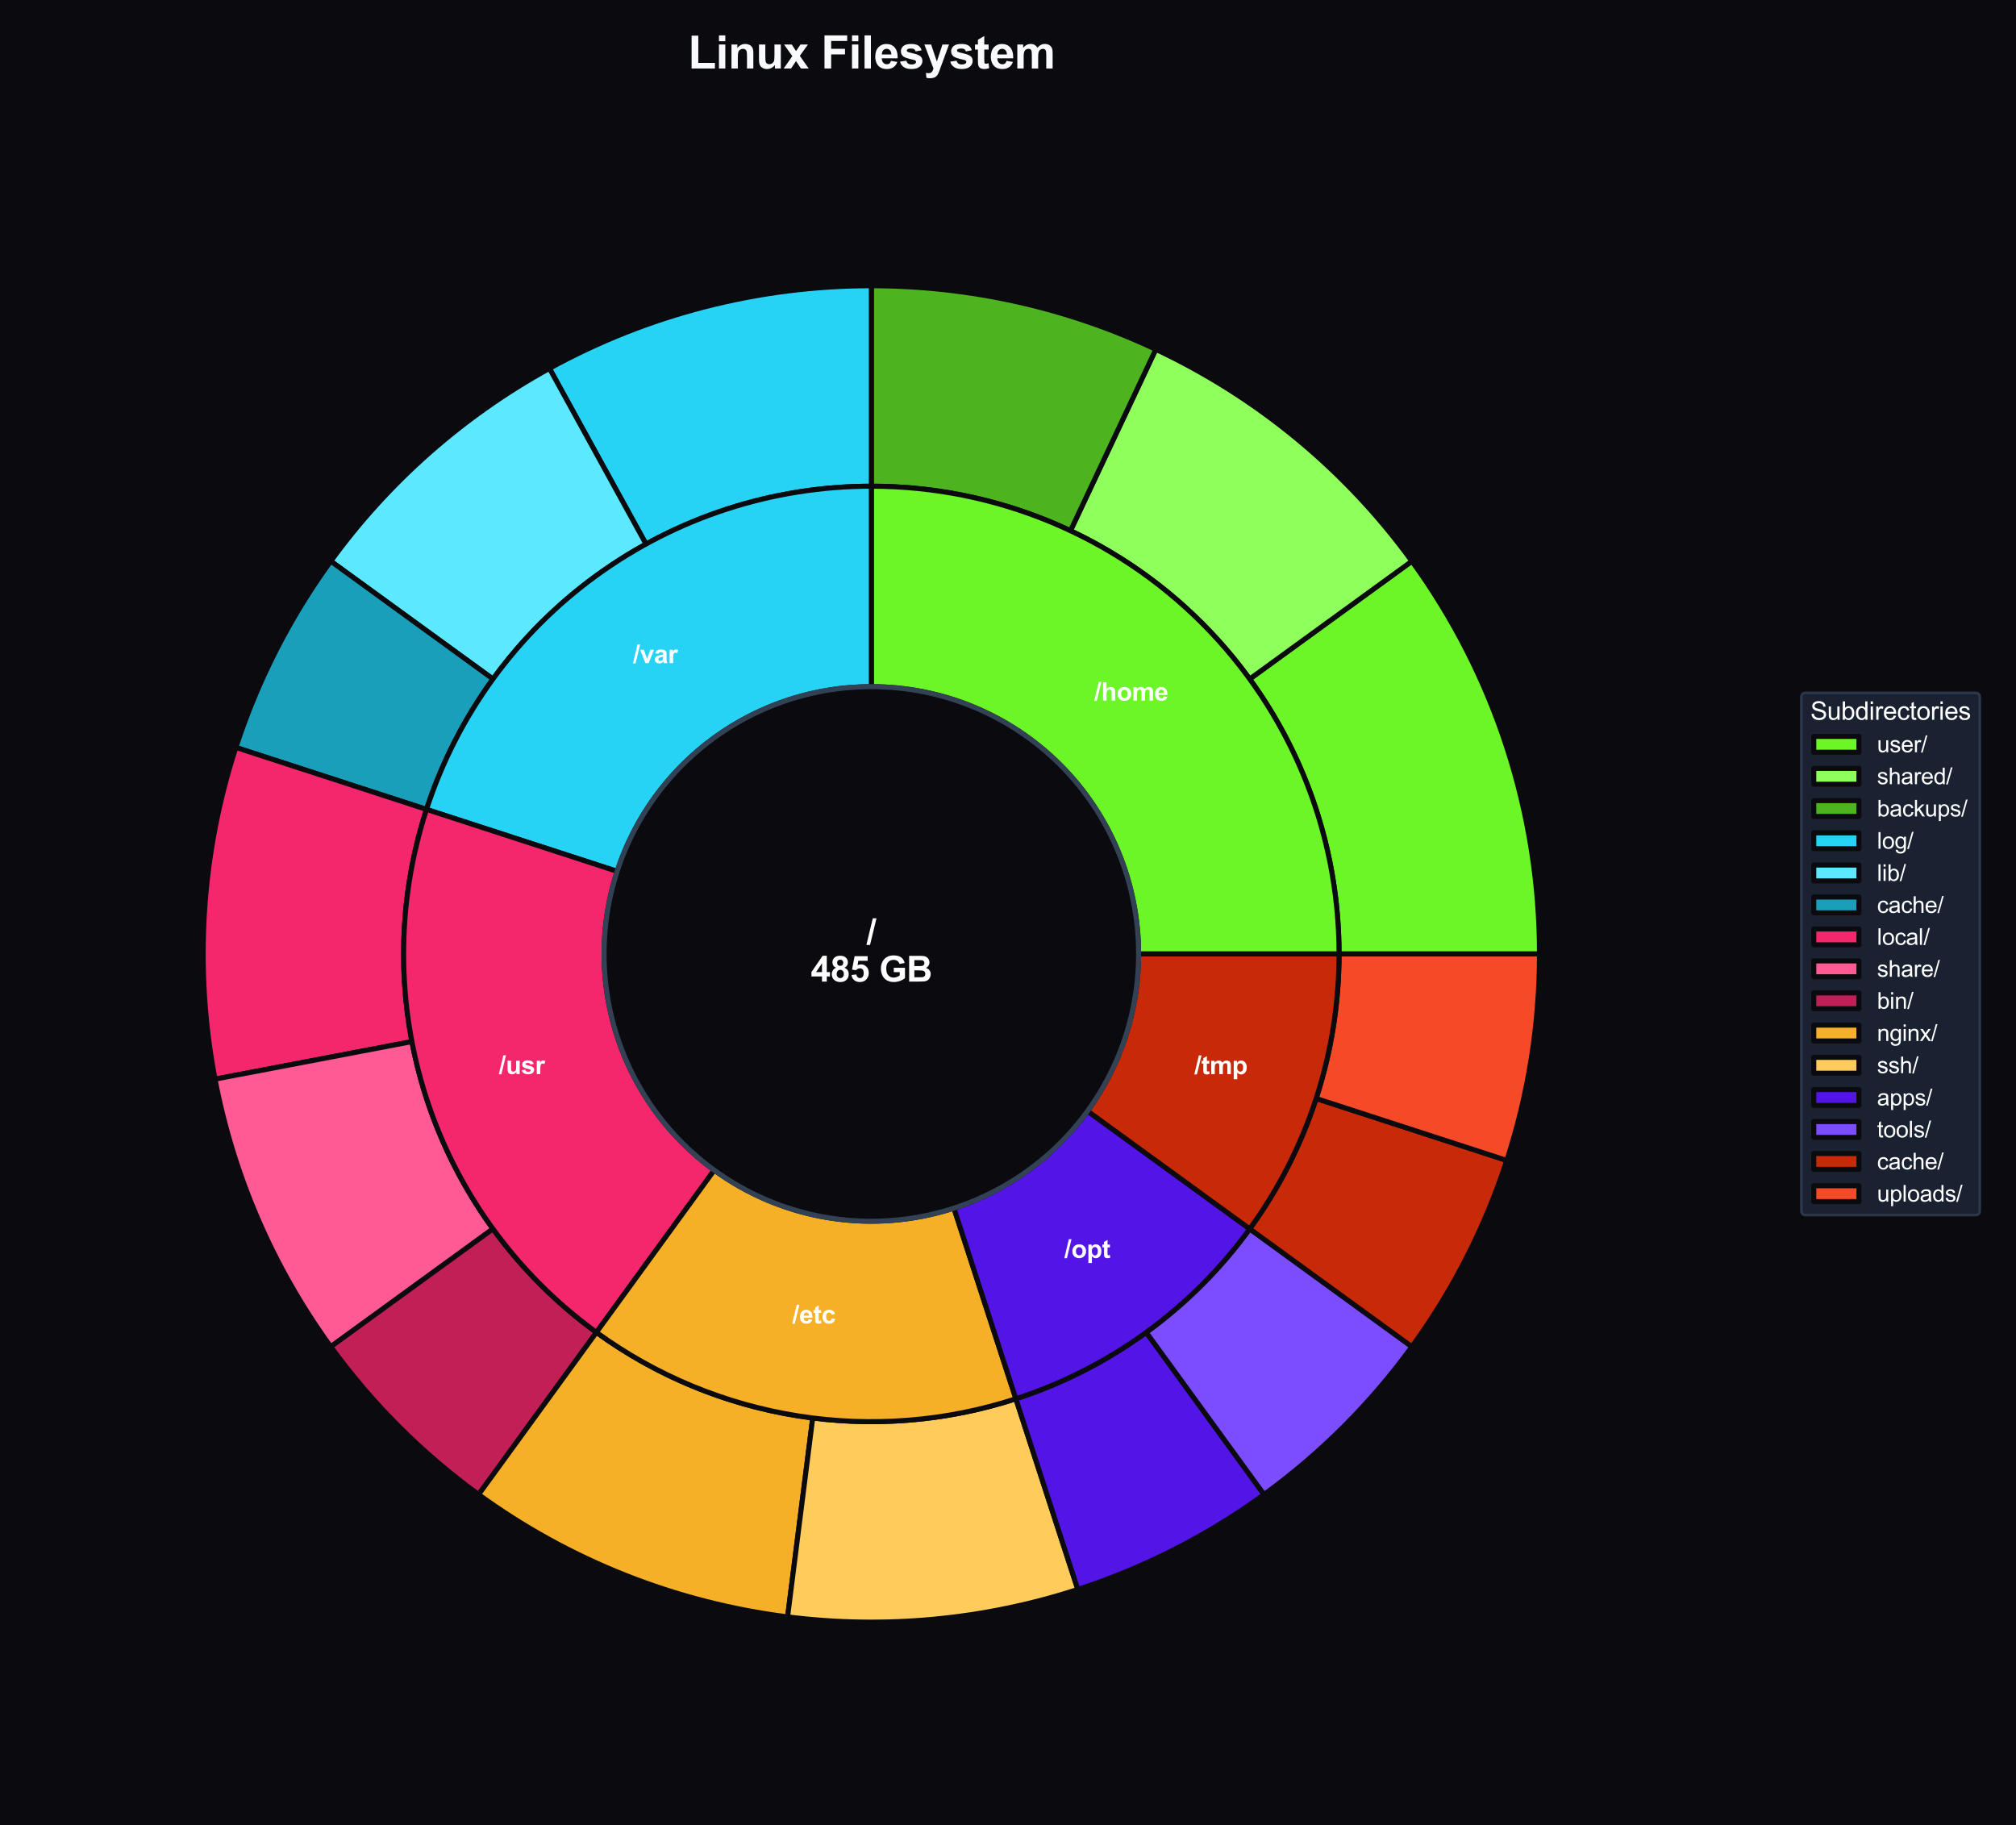
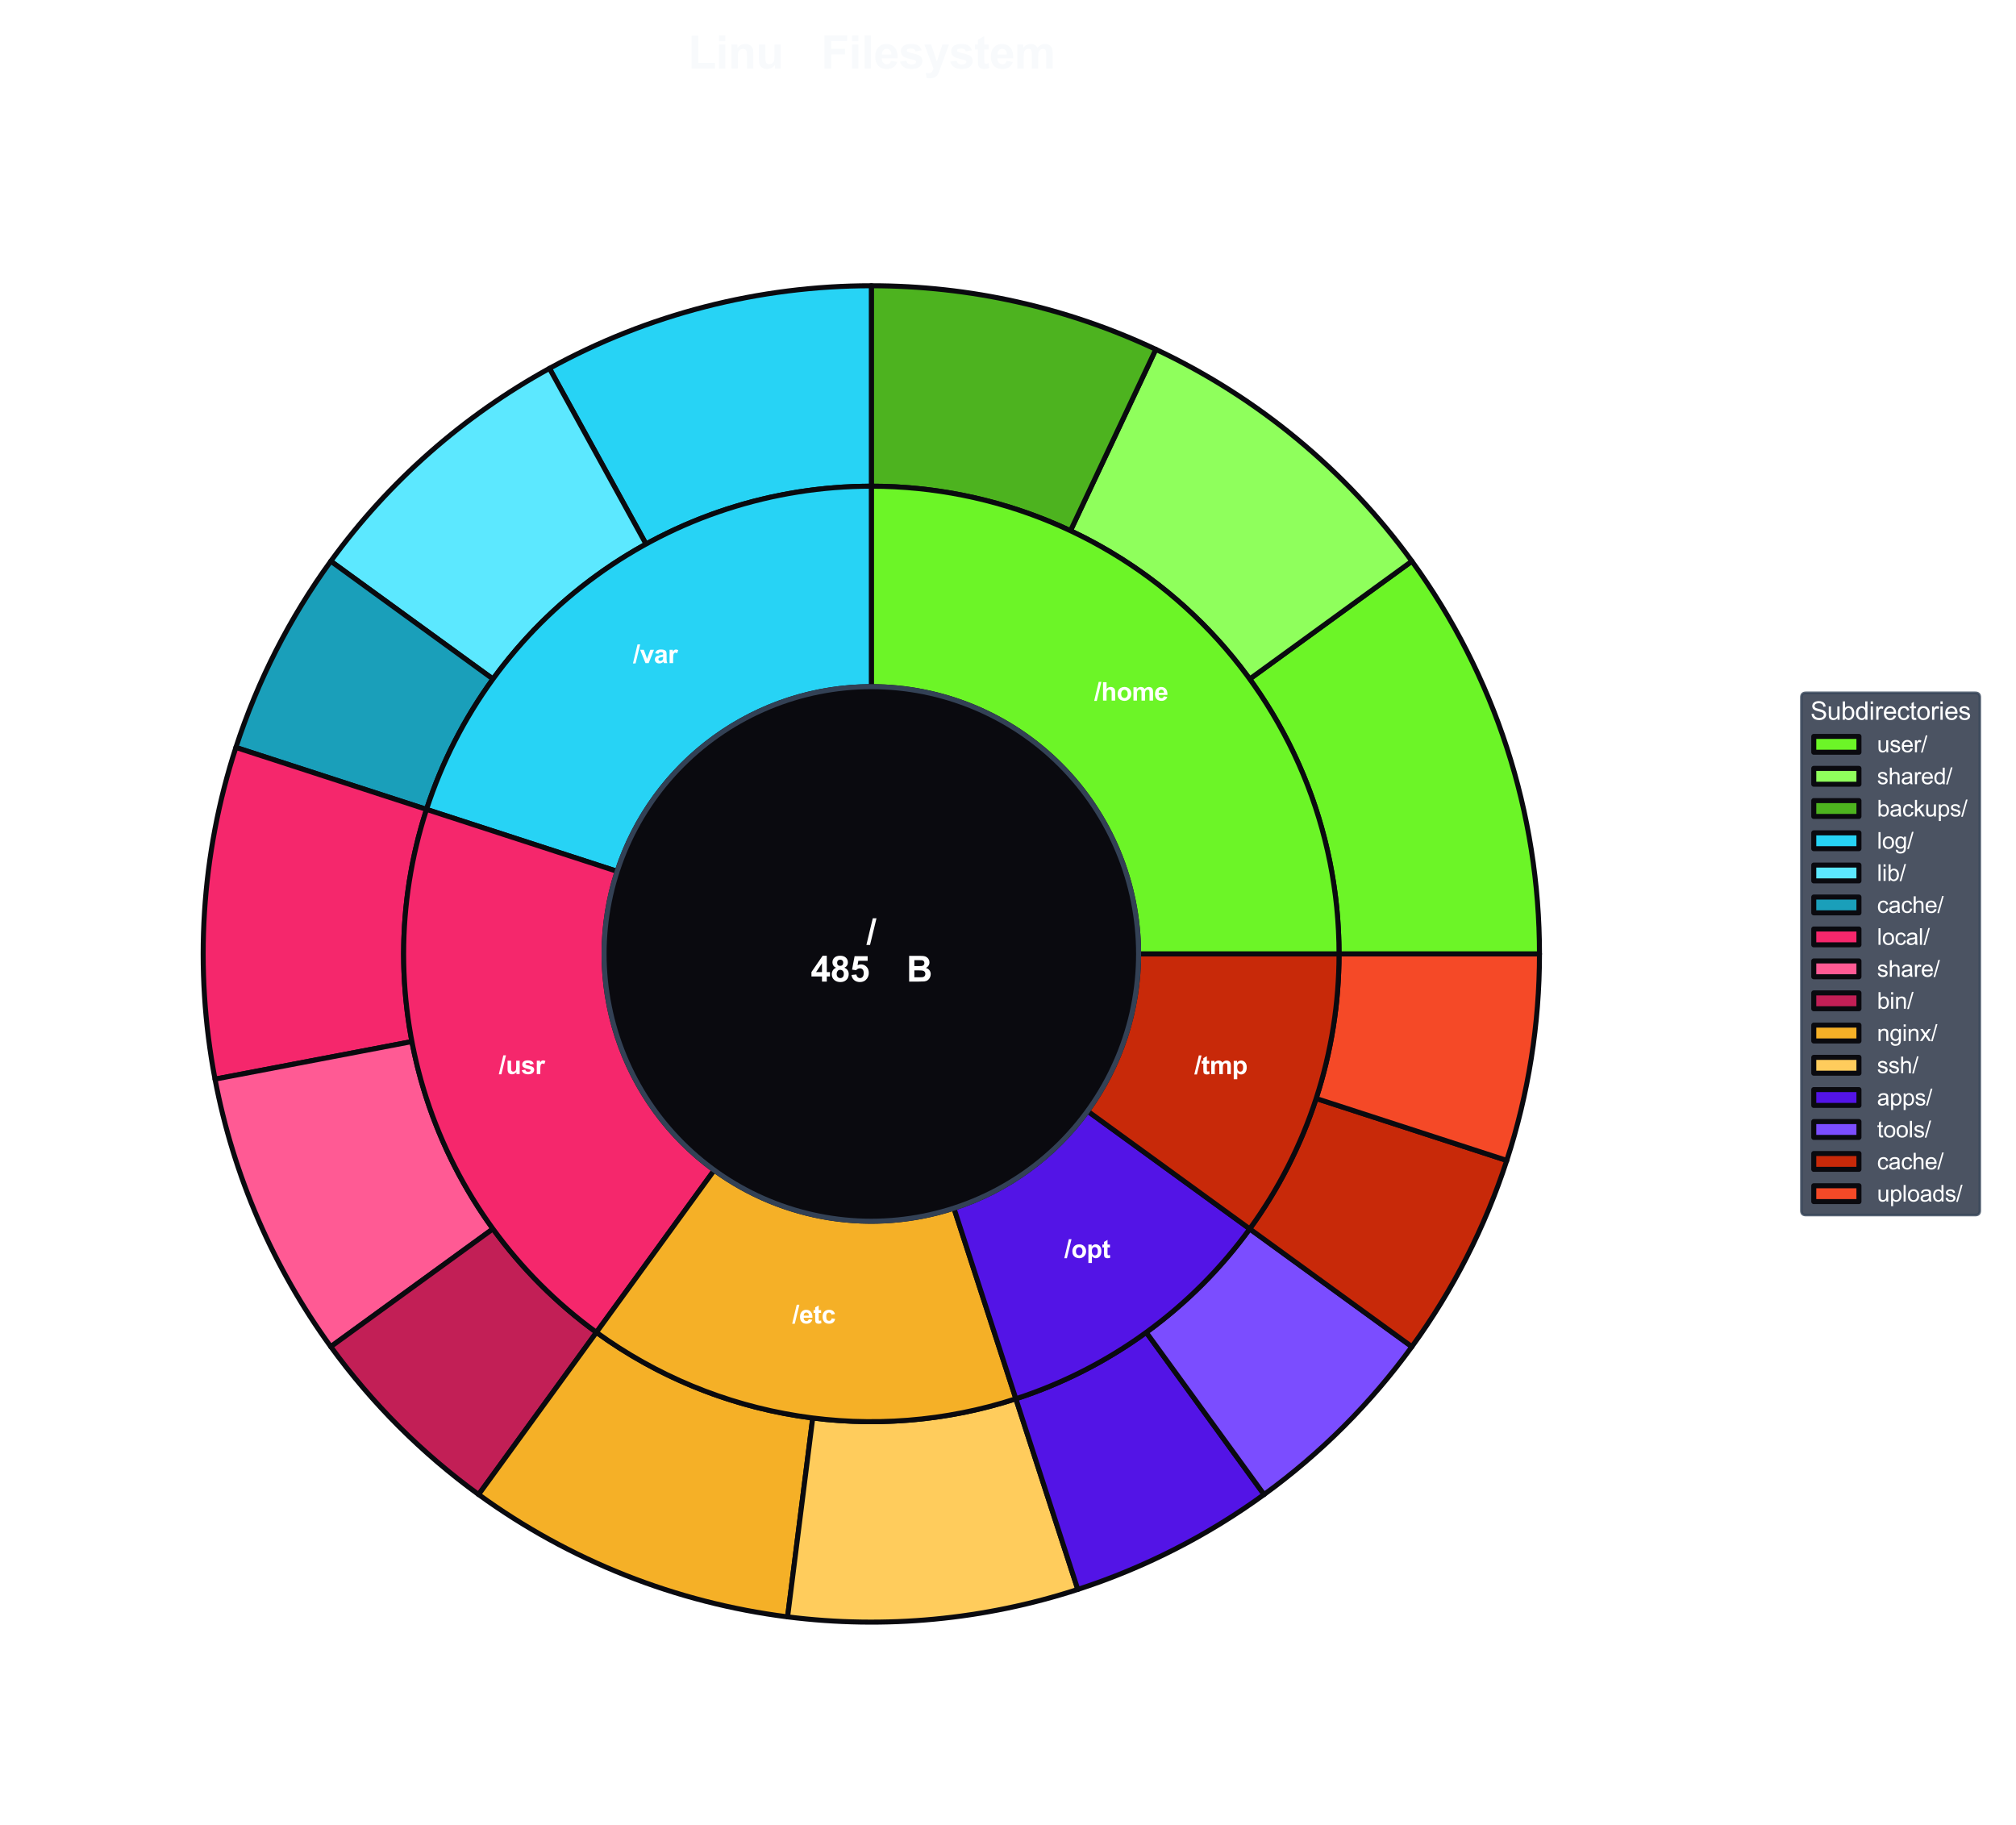
<svg xmlns="http://www.w3.org/2000/svg" xmlns:xlink="http://www.w3.org/1999/xlink" viewBox="0 0 803.129 727.124" version="1.1">
  <defs>
    <style type="text/css">*{stroke-linejoin: round; stroke-linecap: butt}</style>
  </defs>
  <g id="figure_1">
    <g id="patch_1">
-       <path d="M 0 727.124  L 803.129 727.124  L 803.129 0  L 0 0  z " style="fill: #0a0a0f" />
-     </g>
+       </g>
    <g id="axes_1">
      <g id="matplotlib.axis_1" />
      <g id="matplotlib.axis_2" />
      <g id="patch_2">
        <path d="M 613.296 380.004  C 613.296 352.073 608.9 324.315 600.268 297.751  C 591.637 271.187 578.878 246.146 562.461 223.55  L 497.859 270.486  C 509.351 286.304 518.282 303.832 524.324 322.427  C 530.366 341.022 533.443 360.452 533.443 380.004  z " style="fill: #6cf527; stroke: #0a0a0f; stroke-width: 2; stroke-linejoin: miter" />
      </g>
      <g id="patch_3">
        <path d="M 562.461 223.55  C 549.337 205.486 533.991 189.145 516.787 174.912  C 499.583 160.679 480.656 148.668 460.452 139.161  L 426.453 211.414  C 440.595 218.069 453.844 226.477 465.887 236.44  C 477.93 246.402 488.672 257.841 497.859 270.486  z " style="fill: #8fff5c; stroke: #0a0a0f; stroke-width: 2; stroke-linejoin: miter" />
      </g>
      <g id="patch_4">
        <path d="M 460.452 139.161  C 442.78 130.845 424.245 124.499 405.184 120.238  C 386.123 115.978 366.651 113.828 347.12 113.828  L 347.12 193.681  C 360.792 193.681 374.422 195.186 387.765 198.168  C 401.108 201.151 414.082 205.593 426.453 211.414  z " style="fill: #4db31f; stroke: #0a0a0f; stroke-width: 2; stroke-linejoin: miter" />
      </g>
      <g id="patch_5">
        <path d="M 347.12 113.828  C 324.792 113.828 302.552 116.638 280.925 122.19  C 259.298 127.743 238.455 135.995 218.889 146.752  L 257.358 216.728  C 271.055 209.198 285.644 203.422 300.783 199.535  C 315.922 195.648 331.49 193.681 347.12 193.681  z " style="fill: #27d3f5; stroke: #0a0a0f; stroke-width: 2; stroke-linejoin: miter" />
      </g>
      <g id="patch_6">
        <path d="M 218.889 146.752  C 201.773 156.162 185.745 167.426 171.095 180.342  C 156.444 193.259 143.259 207.748 131.779 223.55  L 196.381 270.486  C 204.418 259.425 213.647 249.282 223.902 240.241  C 234.158 231.2 245.377 223.314 257.358 216.728  z " style="fill: #5ce8ff; stroke: #0a0a0f; stroke-width: 2; stroke-linejoin: miter" />
      </g>
      <g id="patch_7">
        <path d="M 131.779 223.55  C 123.583 234.831 116.286 246.738 109.955 259.163  C 103.625 271.587 98.281 284.49 93.972 297.751  L 169.916 322.427  C 172.932 313.144 176.673 304.112 181.105 295.415  C 185.536 286.718 190.644 278.383 196.381 270.486  z " style="fill: #1a9fba; stroke: #0a0a0f; stroke-width: 2; stroke-linejoin: miter" />
      </g>
      <g id="patch_8">
        <path d="M 93.972 297.751  C 87.072 318.987 82.871 341.006 81.469 363.291  C 80.067 385.575 81.475 407.947 85.659 429.88  L 164.097 414.917  C 161.168 399.564 160.183 383.904 161.164 368.305  C 162.146 352.706 165.086 337.292 169.916 322.427  z " style="fill: #f5276c; stroke: #0a0a0f; stroke-width: 2; stroke-linejoin: miter" />
      </g>
      <g id="patch_9">
        <path d="M 85.659 429.88  C 89.318 449.066 95.079 467.79 102.836 485.715  C 110.593 503.64 120.299 520.657 131.779 536.458  L 196.381 489.522  C 188.345 478.461 181.551 466.549 176.121 454.002  C 170.691 441.454 166.659 428.347 164.097 414.917  z " style="fill: #ff5a94; stroke: #0a0a0f; stroke-width: 2; stroke-linejoin: miter" />
      </g>
      <g id="patch_10">
        <path d="M 131.779 536.458  C 139.975 547.739 149.045 558.359 158.905 568.219  C 168.765 578.079 179.385 587.149 190.666 595.345  L 237.602 530.743  C 229.705 525.005 222.272 518.656 215.37 511.754  C 208.468 504.852 202.119 497.419 196.381 489.522  z " style="fill: #c21f56; stroke: #0a0a0f; stroke-width: 2; stroke-linejoin: miter" />
      </g>
      <g id="patch_11">
        <path d="M 190.666 595.345  C 208.73 608.469 228.374 619.269 249.134 627.488  C 269.894 635.708 291.607 641.283 313.759 644.081  L 323.768 564.858  C 308.261 562.899 293.062 558.997 278.53 553.243  C 263.998 547.489 250.247 539.93 237.602 530.743  z " style="fill: #f5b027; stroke: #0a0a0f; stroke-width: 2; stroke-linejoin: miter" />
      </g>
      <g id="patch_12">
        <path d="M 313.759 644.081  C 333.137 646.529 352.725 646.837 372.169 644.999  C 391.614 643.161 410.797 639.188 429.373 633.153  L 404.697 557.208  C 391.694 561.433 378.266 564.214 364.655 565.5  C 351.043 566.787 337.332 566.572 323.768 564.858  z " style="fill: #ffcc5c; stroke: #0a0a0f; stroke-width: 2; stroke-linejoin: miter" />
      </g>
      <g id="patch_13">
        <path d="M 429.373 633.153  C 442.634 628.844 455.537 623.499 467.961 617.169  C 480.386 610.838 492.293 603.541 503.574 595.345  L 456.638 530.743  C 448.741 536.48 440.406 541.588 431.709 546.019  C 423.012 550.451 413.98 554.192 404.697 557.208  z " style="fill: #5314e6; stroke: #0a0a0f; stroke-width: 2; stroke-linejoin: miter" />
      </g>
      <g id="patch_14">
        <path d="M 503.574 595.345  C 514.855 587.149 525.475 578.079 535.335 568.219  C 545.195 558.359 554.265 547.739 562.461 536.458  L 497.859 489.522  C 492.121 497.419 485.772 504.853 478.87 511.754  C 471.968 518.656 464.535 525.005 456.638 530.743  z " style="fill: #7b4dff; stroke: #0a0a0f; stroke-width: 2; stroke-linejoin: miter" />
      </g>
      <g id="patch_15">
        <path d="M 562.461 536.458  C 570.657 525.177 577.954 513.27 584.285 500.845  C 590.615 488.421 595.959 475.519 600.268 462.257  L 524.324 437.581  C 521.308 446.864 517.567 455.896 513.135 464.593  C 508.704 473.29 503.596 481.625 497.859 489.522  z " style="fill: #c82909; stroke: #0a0a0f; stroke-width: 2; stroke-linejoin: miter" />
      </g>
      <g id="patch_16">
        <path d="M 600.268 462.257  C 604.577 448.995 607.838 435.416 610.019 421.643  C 612.2 407.871 613.296 393.948 613.296 380.004  L 533.443 380.004  C 533.443 389.765 532.676 399.511 531.149 409.151  C 529.622 418.792 527.34 428.298 524.324 437.581  z " style="fill: #f54927; stroke: #0a0a0f; stroke-width: 2; stroke-linejoin: miter" />
      </g>
      <g id="patch_17">
        <path d="M 533.443 380.004  C 533.443 330.607 513.799 283.183 478.87 248.254  C 443.941 213.325 396.517 193.681 347.12 193.681  L 347.12 273.534  C 375.347 273.534 402.447 284.759 422.406 304.718  C 442.365 324.678 453.59 351.777 453.59 380.004  z " style="fill: #6cf527; stroke: #0a0a0f; stroke-width: 2; stroke-linejoin: miter" />
      </g>
      <g id="patch_18">
        <path d="M 347.12 193.681  C 307.779 193.681 269.43 206.141 237.602 229.265  C 205.774 252.39 182.073 285.011 169.916 322.427  L 245.861 347.103  C 252.808 325.722 266.351 307.082 284.538 293.868  C 302.726 280.654 324.639 273.534 347.12 273.534  z " style="fill: #27d3f5; stroke: #0a0a0f; stroke-width: 2; stroke-linejoin: miter" />
      </g>
      <g id="patch_19">
        <path d="M 169.916 322.427  C 157.759 359.843 157.759 400.165 169.916 437.581  C 182.073 474.997 205.774 507.618 237.602 530.743  L 284.538 466.14  C 266.351 452.926 252.808 434.286 245.861 412.905  C 238.914 391.525 238.914 368.483 245.861 347.103  z " style="fill: #f5276c; stroke: #0a0a0f; stroke-width: 2; stroke-linejoin: miter" />
      </g>
      <g id="patch_20">
        <path d="M 237.602 530.743  C 261.389 548.025 288.932 559.434 317.973 564.033  C 347.013 568.633 376.734 566.294 404.697 557.208  L 380.021 481.263  C 364.042 486.455 347.059 487.792 330.464 485.164  C 313.87 482.535 298.131 476.016 284.538 466.14  z " style="fill: #f5b027; stroke: #0a0a0f; stroke-width: 2; stroke-linejoin: miter" />
      </g>
      <g id="patch_21">
        <path d="M 404.697 557.208  C 423.292 551.166 440.82 542.235 456.638 530.743  C 472.456 519.25 486.366 505.34 497.859 489.522  L 433.256 442.586  C 426.689 451.624 418.74 459.573 409.702 466.14  C 400.663 472.707 390.647 477.811 380.021 481.263  z " style="fill: #5314e6; stroke: #0a0a0f; stroke-width: 2; stroke-linejoin: miter" />
      </g>
      <g id="patch_22">
        <path d="M 497.859 489.522  C 509.351 473.704 518.282 456.176 524.324 437.581  C 530.366 418.986 533.443 399.556 533.443 380.004  L 453.59 380.004  C 453.59 391.176 451.832 402.28 448.379 412.905  C 444.927 423.531 439.823 433.547 433.256 442.586  z " style="fill: #c82909; stroke: #0a0a0f; stroke-width: 2; stroke-linejoin: miter" />
      </g>
      <g id="patch_23">
        <path d="M 347.12 486.474  C 375.356 486.474 402.44 475.256 422.406 455.29  C 442.372 435.324 453.59 408.24 453.59 380.004  C 453.59 351.768 442.372 324.684 422.406 304.718  C 402.44 284.752 375.356 273.534 347.12 273.534  C 318.884 273.534 291.8 284.752 271.834 304.718  C 251.868 324.684 240.65 351.768 240.65 380.004  C 240.65 408.24 251.868 435.324 271.834 455.29  C 291.8 475.256 318.884 486.474 347.12 486.474  z " clip-path="url(#p52c48cf4c4)" style="fill: #0a0a0f; stroke: #334155; stroke-width: 2; stroke-linejoin: miter" />
      </g>
      <g id="text_1">
        <g style="fill: #ffffff" transform="translate(435.915 279.078) scale(0.1 -0.1)">
          <defs>
            <path id="Arial-BoldMT-2f" d="M -9 -78  L 1125 4659  L 1784 4659  L 638 -78  L -9 -78  z " transform="scale(0.016)" />
            <path id="Arial-BoldMT-68" d="M 1334 4581  L 1334 2897  Q 1759 3394 2350 3394  Q 2653 3394 2897 3281  Q 3141 3169 3264 2994  Q 3388 2819 3433 2606  Q 3478 2394 3478 1947  L 3478 0  L 2600 0  L 2600 1753  Q 2600 2275 2550 2415  Q 2500 2556 2373 2639  Q 2247 2722 2056 2722  Q 1838 2722 1666 2615  Q 1494 2509 1414 2295  Q 1334 2081 1334 1663  L 1334 0  L 456 0  L 456 4581  L 1334 4581  z " transform="scale(0.016)" />
            <path id="Arial-BoldMT-6f" d="M 256 1706  Q 256 2144 472 2553  Q 688 2963 1083 3178  Q 1478 3394 1966 3394  Q 2719 3394 3200 2905  Q 3681 2416 3681 1669  Q 3681 916 3195 420  Q 2709 -75 1972 -75  Q 1516 -75 1102 131  Q 688 338 472 736  Q 256 1134 256 1706  z M 1156 1659  Q 1156 1166 1390 903  Q 1625 641 1969 641  Q 2313 641 2545 903  Q 2778 1166 2778 1666  Q 2778 2153 2545 2415  Q 2313 2678 1969 2678  Q 1625 2678 1390 2415  Q 1156 2153 1156 1659  z " transform="scale(0.016)" />
            <path id="Arial-BoldMT-6d" d="M 394 3319  L 1203 3319  L 1203 2866  Q 1638 3394 2238 3394  Q 2556 3394 2790 3262  Q 3025 3131 3175 2866  Q 3394 3131 3647 3262  Q 3900 3394 4188 3394  Q 4553 3394 4806 3245  Q 5059 3097 5184 2809  Q 5275 2597 5275 2122  L 5275 0  L 4397 0  L 4397 1897  Q 4397 2391 4306 2534  Q 4184 2722 3931 2722  Q 3747 2722 3584 2609  Q 3422 2497 3350 2280  Q 3278 2063 3278 1594  L 3278 0  L 2400 0  L 2400 1819  Q 2400 2303 2353 2443  Q 2306 2584 2207 2653  Q 2109 2722 1941 2722  Q 1738 2722 1575 2612  Q 1413 2503 1342 2297  Q 1272 2091 1272 1613  L 1272 0  L 394 0  L 394 3319  z " transform="scale(0.016)" />
            <path id="Arial-BoldMT-65" d="M 2381 1056  L 3256 909  Q 3088 428 2723 176  Q 2359 -75 1813 -75  Q 947 -75 531 491  Q 203 944 203 1634  Q 203 2459 634 2926  Q 1066 3394 1725 3394  Q 2466 3394 2894 2905  Q 3322 2416 3303 1406  L 1103 1406  Q 1113 1016 1316 798  Q 1519 581 1822 581  Q 2028 581 2168 693  Q 2309 806 2381 1056  z M 2431 1944  Q 2422 2325 2234 2523  Q 2047 2722 1778 2722  Q 1491 2722 1303 2513  Q 1116 2303 1119 1944  L 2431 1944  z " transform="scale(0.016)" />
          </defs>
          <use xlink:href="#Arial-BoldMT-2f" />
          <use xlink:href="#Arial-BoldMT-68" transform="translate(27.783 0)" />
          <use xlink:href="#Arial-BoldMT-6f" transform="translate(88.867 0)" />
          <use xlink:href="#Arial-BoldMT-6d" transform="translate(149.951 0)" />
          <use xlink:href="#Arial-BoldMT-65" transform="translate(238.867 0)" />
        </g>
      </g>
      <g id="text_2">
        <g style="fill: #ffffff" transform="translate(252.174 264.159) scale(0.1 -0.1)">
          <defs>
            <path id="Arial-BoldMT-76" d="M 1372 0  L 34 3319  L 956 3319  L 1581 1625  L 1763 1059  Q 1834 1275 1853 1344  Q 1897 1484 1947 1625  L 2578 3319  L 3481 3319  L 2163 0  L 1372 0  z " transform="scale(0.016)" />
            <path id="Arial-BoldMT-61" d="M 1116 2306  L 319 2450  Q 453 2931 781 3162  Q 1109 3394 1756 3394  Q 2344 3394 2631 3255  Q 2919 3116 3036 2902  Q 3153 2688 3153 2116  L 3144 1091  Q 3144 653 3186 445  Q 3228 238 3344 0  L 2475 0  Q 2441 88 2391 259  Q 2369 338 2359 363  Q 2134 144 1878 34  Q 1622 -75 1331 -75  Q 819 -75 523 203  Q 228 481 228 906  Q 228 1188 362 1408  Q 497 1628 739 1745  Q 981 1863 1438 1950  Q 2053 2066 2291 2166  L 2291 2253  Q 2291 2506 2166 2614  Q 2041 2722 1694 2722  Q 1459 2722 1328 2630  Q 1197 2538 1116 2306  z M 2291 1594  Q 2122 1538 1756 1459  Q 1391 1381 1278 1306  Q 1106 1184 1106 997  Q 1106 813 1243 678  Q 1381 544 1594 544  Q 1831 544 2047 700  Q 2206 819 2256 991  Q 2291 1103 2291 1419  L 2291 1594  z " transform="scale(0.016)" />
            <path id="Arial-BoldMT-72" d="M 1300 0  L 422 0  L 422 3319  L 1238 3319  L 1238 2847  Q 1447 3181 1614 3287  Q 1781 3394 1994 3394  Q 2294 3394 2572 3228  L 2300 2463  Q 2078 2606 1888 2606  Q 1703 2606 1575 2504  Q 1447 2403 1373 2137  Q 1300 1872 1300 1025  L 1300 0  z " transform="scale(0.016)" />
          </defs>
          <use xlink:href="#Arial-BoldMT-2f" />
          <use xlink:href="#Arial-BoldMT-76" transform="translate(27.783 0)" />
          <use xlink:href="#Arial-BoldMT-61" transform="translate(83.398 0)" />
          <use xlink:href="#Arial-BoldMT-72" transform="translate(139.014 0)" />
        </g>
      </g>
      <g id="text_3">
        <g style="fill: #ffffff" transform="translate(198.719 427.835) scale(0.1 -0.1)">
          <defs>
            <path id="Arial-BoldMT-75" d="M 2644 0  L 2644 497  Q 2463 231 2167 78  Q 1872 -75 1544 -75  Q 1209 -75 943 72  Q 678 219 559 484  Q 441 750 441 1219  L 441 3319  L 1319 3319  L 1319 1794  Q 1319 1094 1367 936  Q 1416 778 1544 686  Q 1672 594 1869 594  Q 2094 594 2272 717  Q 2450 841 2515 1023  Q 2581 1206 2581 1919  L 2581 3319  L 3459 3319  L 3459 0  L 2644 0  z " transform="scale(0.016)" />
            <path id="Arial-BoldMT-73" d="M 150 947  L 1031 1081  Q 1088 825 1259 692  Q 1431 559 1741 559  Q 2081 559 2253 684  Q 2369 772 2369 919  Q 2369 1019 2306 1084  Q 2241 1147 2013 1200  Q 950 1434 666 1628  Q 272 1897 272 2375  Q 272 2806 612 3100  Q 953 3394 1669 3394  Q 2350 3394 2681 3172  Q 3013 2950 3138 2516  L 2309 2363  Q 2256 2556 2107 2659  Q 1959 2763 1684 2763  Q 1338 2763 1188 2666  Q 1088 2597 1088 2488  Q 1088 2394 1175 2328  Q 1294 2241 1995 2081  Q 2697 1922 2975 1691  Q 3250 1456 3250 1038  Q 3250 581 2869 253  Q 2488 -75 1741 -75  Q 1063 -75 667 200  Q 272 475 150 947  z " transform="scale(0.016)" />
          </defs>
          <use xlink:href="#Arial-BoldMT-2f" />
          <use xlink:href="#Arial-BoldMT-75" transform="translate(27.783 0)" />
          <use xlink:href="#Arial-BoldMT-73" transform="translate(88.867 0)" />
          <use xlink:href="#Arial-BoldMT-72" transform="translate(144.482 0)" />
        </g>
      </g>
      <g id="text_4">
        <g style="fill: #ffffff" transform="translate(315.604 527.191) scale(0.1 -0.1)">
          <defs>
            <path id="Arial-BoldMT-74" d="M 1981 3319  L 1981 2619  L 1381 2619  L 1381 1281  Q 1381 875 1398 808  Q 1416 741 1477 697  Q 1538 653 1625 653  Q 1747 653 1978 738  L 2053 56  Q 1747 -75 1359 -75  Q 1122 -75 931 4  Q 741 84 652 211  Q 563 338 528 553  Q 500 706 500 1172  L 500 2619  L 97 2619  L 97 3319  L 500 3319  L 500 3978  L 1381 4491  L 1381 3319  L 1981 3319  z " transform="scale(0.016)" />
            <path id="Arial-BoldMT-63" d="M 3353 2338  L 2488 2181  Q 2444 2441 2289 2572  Q 2134 2703 1888 2703  Q 1559 2703 1364 2476  Q 1169 2250 1169 1719  Q 1169 1128 1367 884  Q 1566 641 1900 641  Q 2150 641 2309 783  Q 2469 925 2534 1272  L 3397 1125  Q 3263 531 2881 228  Q 2500 -75 1859 -75  Q 1131 -75 698 384  Q 266 844 266 1656  Q 266 2478 700 2936  Q 1134 3394 1875 3394  Q 2481 3394 2839 3133  Q 3197 2872 3353 2338  z " transform="scale(0.016)" />
          </defs>
          <use xlink:href="#Arial-BoldMT-2f" />
          <use xlink:href="#Arial-BoldMT-65" transform="translate(27.783 0)" />
          <use xlink:href="#Arial-BoldMT-74" transform="translate(83.398 0)" />
          <use xlink:href="#Arial-BoldMT-63" transform="translate(116.699 0)" />
        </g>
      </g>
      <g id="text_5">
        <g style="fill: #ffffff" transform="translate(424.008 501.095) scale(0.1 -0.1)">
          <defs>
            <path id="Arial-BoldMT-70" d="M 434 3319  L 1253 3319  L 1253 2831  Q 1413 3081 1684 3237  Q 1956 3394 2288 3394  Q 2866 3394 3269 2941  Q 3672 2488 3672 1678  Q 3672 847 3265 386  Q 2859 -75 2281 -75  Q 2006 -75 1782 34  Q 1559 144 1313 409  L 1313 -1263  L 434 -1263  L 434 3319  z M 1303 1716  Q 1303 1156 1525 889  Q 1747 622 2066 622  Q 2372 622 2575 867  Q 2778 1113 2778 1672  Q 2778 2194 2568 2447  Q 2359 2700 2050 2700  Q 1728 2700 1515 2451  Q 1303 2203 1303 1716  z " transform="scale(0.016)" />
          </defs>
          <use xlink:href="#Arial-BoldMT-2f" />
          <use xlink:href="#Arial-BoldMT-6f" transform="translate(27.783 0)" />
          <use xlink:href="#Arial-BoldMT-70" transform="translate(88.867 0)" />
          <use xlink:href="#Arial-BoldMT-74" transform="translate(149.951 0)" />
        </g>
      </g>
      <g id="text_6">
        <g style="fill: #ffffff" transform="translate(475.798 427.896) scale(0.1 -0.1)">
          <use xlink:href="#Arial-BoldMT-2f" />
          <use xlink:href="#Arial-BoldMT-74" transform="translate(27.783 0)" />
          <use xlink:href="#Arial-BoldMT-6d" transform="translate(61.084 0)" />
          <use xlink:href="#Arial-BoldMT-70" transform="translate(150 0)" />
        </g>
      </g>
      <g id="text_7">
        <g style="fill: #ffffff" transform="translate(345.175 376.239) scale(0.14 -0.14)">
          <use xlink:href="#Arial-BoldMT-2f" />
        </g>
        <g style="fill: #ffffff" transform="translate(322.997 391.027) scale(0.14 -0.14)">
          <defs>
            <path id="Arial-BoldMT-34" d="M 1994 0  L 1994 922  L 119 922  L 119 1691  L 2106 4600  L 2844 4600  L 2844 1694  L 3413 1694  L 3413 922  L 2844 922  L 2844 0  L 1994 0  z M 1994 1694  L 1994 3259  L 941 1694  L 1994 1694  z " transform="scale(0.016)" />
            <path id="Arial-BoldMT-38" d="M 1025 2472  Q 684 2616 529 2867  Q 375 3119 375 3419  Q 375 3931 733 4265  Q 1091 4600 1750 4600  Q 2403 4600 2764 4265  Q 3125 3931 3125 3419  Q 3125 3100 2959 2851  Q 2794 2603 2494 2472  Q 2875 2319 3073 2025  Q 3272 1731 3272 1347  Q 3272 713 2867 316  Q 2463 -81 1791 -81  Q 1166 -81 750 247  Q 259 634 259 1309  Q 259 1681 443 1992  Q 628 2303 1025 2472  z M 1206 3356  Q 1206 3094 1354 2947  Q 1503 2800 1750 2800  Q 2000 2800 2150 2948  Q 2300 3097 2300 3359  Q 2300 3606 2151 3754  Q 2003 3903 1759 3903  Q 1506 3903 1356 3753  Q 1206 3603 1206 3356  z M 1125 1394  Q 1125 1031 1311 828  Q 1497 625 1775 625  Q 2047 625 2225 820  Q 2403 1016 2403 1384  Q 2403 1706 2222 1901  Q 2041 2097 1763 2097  Q 1441 2097 1283 1875  Q 1125 1653 1125 1394  z " transform="scale(0.016)" />
            <path id="Arial-BoldMT-35" d="M 284 1178  L 1159 1269  Q 1197 972 1381 798  Q 1566 625 1806 625  Q 2081 625 2272 848  Q 2463 1072 2463 1522  Q 2463 1944 2273 2155  Q 2084 2366 1781 2366  Q 1403 2366 1103 2031  L 391 2134  L 841 4519  L 3163 4519  L 3163 3697  L 1506 3697  L 1369 2919  Q 1663 3066 1969 3066  Q 2553 3066 2959 2641  Q 3366 2216 3366 1538  Q 3366 972 3038 528  Q 2591 -78 1797 -78  Q 1163 -78 763 262  Q 363 603 284 1178  z " transform="scale(0.016)" />
            <path id="Arial-BoldMT-20" transform="scale(0.016)" />
-             <path id="Arial-BoldMT-47" d="M 2597 1684  L 2597 2456  L 4591 2456  L 4591 631  Q 4300 350 3748 136  Q 3197 -78 2631 -78  Q 1913 -78 1378 223  Q 844 525 575 1086  Q 306 1647 306 2306  Q 306 3022 606 3578  Q 906 4134 1484 4431  Q 1925 4659 2581 4659  Q 3434 4659 3914 4301  Q 4394 3944 4531 3313  L 3613 3141  Q 3516 3478 3248 3673  Q 2981 3869 2581 3869  Q 1975 3869 1617 3484  Q 1259 3100 1259 2344  Q 1259 1528 1621 1120  Q 1984 713 2572 713  Q 2863 713 3155 827  Q 3447 941 3656 1103  L 3656 1684  L 2597 1684  z " transform="scale(0.016)" />
            <path id="Arial-BoldMT-42" d="M 469 4581  L 2300 4581  Q 2844 4581 3111 4536  Q 3378 4491 3589 4347  Q 3800 4203 3940 3964  Q 4081 3725 4081 3428  Q 4081 3106 3907 2837  Q 3734 2569 3438 2434  Q 3856 2313 4081 2019  Q 4306 1725 4306 1328  Q 4306 1016 4161 720  Q 4016 425 3764 248  Q 3513 72 3144 31  Q 2913 6 2028 0  L 469 0  L 469 4581  z M 1394 3819  L 1394 2759  L 2000 2759  Q 2541 2759 2672 2775  Q 2909 2803 3045 2939  Q 3181 3075 3181 3297  Q 3181 3509 3064 3642  Q 2947 3775 2716 3803  Q 2578 3819 1925 3819  L 1394 3819  z M 1394 1997  L 1394 772  L 2250 772  Q 2750 772 2884 800  Q 3091 838 3220 983  Q 3350 1128 3350 1372  Q 3350 1578 3250 1722  Q 3150 1866 2961 1931  Q 2772 1997 2141 1997  L 1394 1997  z " transform="scale(0.016)" />
          </defs>
          <use xlink:href="#Arial-BoldMT-34" />
          <use xlink:href="#Arial-BoldMT-38" transform="translate(55.615 0)" />
          <use xlink:href="#Arial-BoldMT-35" transform="translate(111.23 0)" />
          <use xlink:href="#Arial-BoldMT-20" transform="translate(166.846 0)" />
          <use xlink:href="#Arial-BoldMT-47" transform="translate(194.629 0)" />
          <use xlink:href="#Arial-BoldMT-42" transform="translate(272.412 0)" />
        </g>
      </g>
      <g id="text_8">
        <g style="fill: #f8fafc" transform="translate(274.102 27.284) scale(0.18 -0.18)">
          <defs>
            <path id="Arial-BoldMT-4c" d="M 491 0  L 491 4544  L 1416 4544  L 1416 772  L 3716 772  L 3716 0  L 491 0  z " transform="scale(0.016)" />
            <path id="Arial-BoldMT-69" d="M 459 3769  L 459 4581  L 1338 4581  L 1338 3769  L 459 3769  z M 459 0  L 459 3319  L 1338 3319  L 1338 0  L 459 0  z " transform="scale(0.016)" />
            <path id="Arial-BoldMT-6e" d="M 3478 0  L 2600 0  L 2600 1694  Q 2600 2231 2544 2389  Q 2488 2547 2361 2634  Q 2234 2722 2056 2722  Q 1828 2722 1647 2597  Q 1466 2472 1398 2265  Q 1331 2059 1331 1503  L 1331 0  L 453 0  L 453 3319  L 1269 3319  L 1269 2831  Q 1703 3394 2363 3394  Q 2653 3394 2893 3289  Q 3134 3184 3257 3021  Q 3381 2859 3429 2653  Q 3478 2447 3478 2063  L 3478 0  z " transform="scale(0.016)" />
-             <path id="Arial-BoldMT-78" d="M 38 0  L 1234 1709  L 88 3319  L 1159 3319  L 1747 2406  L 2366 3319  L 3397 3319  L 2272 1747  L 3500 0  L 2422 0  L 1747 1028  L 1066 0  L 38 0  z " transform="scale(0.016)" />
            <path id="Arial-BoldMT-46" d="M 472 0  L 472 4581  L 3613 4581  L 3613 3806  L 1397 3806  L 1397 2722  L 3309 2722  L 3309 1947  L 1397 1947  L 1397 0  L 472 0  z " transform="scale(0.016)" />
            <path id="Arial-BoldMT-6c" d="M 459 0  L 459 4581  L 1338 4581  L 1338 0  L 459 0  z " transform="scale(0.016)" />
            <path id="Arial-BoldMT-79" d="M 44 3319  L 978 3319  L 1772 963  L 2547 3319  L 3456 3319  L 2284 125  L 2075 -453  Q 1959 -744 1854 -897  Q 1750 -1050 1614 -1145  Q 1478 -1241 1279 -1294  Q 1081 -1347 831 -1347  Q 578 -1347 334 -1294  L 256 -606  Q 463 -647 628 -647  Q 934 -647 1081 -467  Q 1228 -288 1306 -9  L 44 3319  z " transform="scale(0.016)" />
          </defs>
          <use xlink:href="#Arial-BoldMT-4c" />
          <use xlink:href="#Arial-BoldMT-69" transform="translate(61.084 0)" />
          <use xlink:href="#Arial-BoldMT-6e" transform="translate(88.867 0)" />
          <use xlink:href="#Arial-BoldMT-75" transform="translate(149.951 0)" />
          <use xlink:href="#Arial-BoldMT-78" transform="translate(211.035 0)" />
          <use xlink:href="#Arial-BoldMT-20" transform="translate(266.65 0)" />
          <use xlink:href="#Arial-BoldMT-46" transform="translate(294.434 0)" />
          <use xlink:href="#Arial-BoldMT-69" transform="translate(355.518 0)" />
          <use xlink:href="#Arial-BoldMT-6c" transform="translate(383.301 0)" />
          <use xlink:href="#Arial-BoldMT-65" transform="translate(411.084 0)" />
          <use xlink:href="#Arial-BoldMT-73" transform="translate(466.699 0)" />
          <use xlink:href="#Arial-BoldMT-79" transform="translate(522.314 0)" />
          <use xlink:href="#Arial-BoldMT-73" transform="translate(577.93 0)" />
          <use xlink:href="#Arial-BoldMT-74" transform="translate(633.545 0)" />
          <use xlink:href="#Arial-BoldMT-65" transform="translate(666.846 0)" />
          <use xlink:href="#Arial-BoldMT-6d" transform="translate(722.461 0)" />
        </g>
      </g>
      <g id="legend_1">
        <g id="patch_24">
          <path d="M 719.412 484.037  L 786.929 484.037  Q 788.729 484.037 788.729 482.237  L 788.729 277.771  Q 788.729 275.971 786.929 275.971  L 719.412 275.971  Q 717.612 275.971 717.612 277.771  L 717.612 482.237  Q 717.612 484.037 719.412 484.037  z " style="fill: #1e293b; opacity: 0.8; stroke: #334155; stroke-linejoin: miter" />
        </g>
        <g id="text_9">
          <g style="fill: #ffffff" transform="translate(721.212 286.729) scale(0.1 -0.1)">
            <defs>
              <path id="ArialMT-53" d="M 288 1472  L 859 1522  Q 900 1178 1048 958  Q 1197 738 1509 602  Q 1822 466 2213 466  Q 2559 466 2825 569  Q 3091 672 3220 851  Q 3350 1031 3350 1244  Q 3350 1459 3225 1620  Q 3100 1781 2813 1891  Q 2628 1963 1997 2114  Q 1366 2266 1113 2400  Q 784 2572 623 2826  Q 463 3081 463 3397  Q 463 3744 659 4045  Q 856 4347 1234 4503  Q 1613 4659 2075 4659  Q 2584 4659 2973 4495  Q 3363 4331 3572 4012  Q 3781 3694 3797 3291  L 3216 3247  Q 3169 3681 2898 3903  Q 2628 4125 2100 4125  Q 1550 4125 1298 3923  Q 1047 3722 1047 3438  Q 1047 3191 1225 3031  Q 1400 2872 2139 2705  Q 2878 2538 3153 2413  Q 3553 2228 3743 1945  Q 3934 1663 3934 1294  Q 3934 928 3725 604  Q 3516 281 3123 101  Q 2731 -78 2241 -78  Q 1619 -78 1198 103  Q 778 284 539 648  Q 300 1013 288 1472  z " transform="scale(0.016)" />
              <path id="ArialMT-75" d="M 2597 0  L 2597 488  Q 2209 -75 1544 -75  Q 1250 -75 995 37  Q 741 150 617 320  Q 494 491 444 738  Q 409 903 409 1263  L 409 3319  L 972 3319  L 972 1478  Q 972 1038 1006 884  Q 1059 663 1231 536  Q 1403 409 1656 409  Q 1909 409 2131 539  Q 2353 669 2445 892  Q 2538 1116 2538 1541  L 2538 3319  L 3100 3319  L 3100 0  L 2597 0  z " transform="scale(0.016)" />
              <path id="ArialMT-62" d="M 941 0  L 419 0  L 419 4581  L 981 4581  L 981 2947  Q 1338 3394 1891 3394  Q 2197 3394 2470 3270  Q 2744 3147 2920 2923  Q 3097 2700 3197 2384  Q 3297 2069 3297 1709  Q 3297 856 2875 390  Q 2453 -75 1863 -75  Q 1275 -75 941 416  L 941 0  z M 934 1684  Q 934 1088 1097 822  Q 1363 388 1816 388  Q 2184 388 2453 708  Q 2722 1028 2722 1663  Q 2722 2313 2464 2622  Q 2206 2931 1841 2931  Q 1472 2931 1203 2611  Q 934 2291 934 1684  z " transform="scale(0.016)" />
              <path id="ArialMT-64" d="M 2575 0  L 2575 419  Q 2259 -75 1647 -75  Q 1250 -75 917 144  Q 584 363 401 755  Q 219 1147 219 1656  Q 219 2153 384 2558  Q 550 2963 881 3178  Q 1213 3394 1622 3394  Q 1922 3394 2156 3267  Q 2391 3141 2538 2938  L 2538 4581  L 3097 4581  L 3097 0  L 2575 0  z M 797 1656  Q 797 1019 1065 703  Q 1334 388 1700 388  Q 2069 388 2326 689  Q 2584 991 2584 1609  Q 2584 2291 2321 2609  Q 2059 2928 1675 2928  Q 1300 2928 1048 2622  Q 797 2316 797 1656  z " transform="scale(0.016)" />
              <path id="ArialMT-69" d="M 425 3934  L 425 4581  L 988 4581  L 988 3934  L 425 3934  z M 425 0  L 425 3319  L 988 3319  L 988 0  L 425 0  z " transform="scale(0.016)" />
              <path id="ArialMT-72" d="M 416 0  L 416 3319  L 922 3319  L 922 2816  Q 1116 3169 1280 3281  Q 1444 3394 1641 3394  Q 1925 3394 2219 3213  L 2025 2691  Q 1819 2813 1613 2813  Q 1428 2813 1281 2702  Q 1134 2591 1072 2394  Q 978 2094 978 1738  L 978 0  L 416 0  z " transform="scale(0.016)" />
              <path id="ArialMT-65" d="M 2694 1069  L 3275 997  Q 3138 488 2766 206  Q 2394 -75 1816 -75  Q 1088 -75 661 373  Q 234 822 234 1631  Q 234 2469 665 2931  Q 1097 3394 1784 3394  Q 2450 3394 2872 2941  Q 3294 2488 3294 1666  Q 3294 1616 3291 1516  L 816 1516  Q 847 969 1125 678  Q 1403 388 1819 388  Q 2128 388 2347 550  Q 2566 713 2694 1069  z M 847 1978  L 2700 1978  Q 2663 2397 2488 2606  Q 2219 2931 1791 2931  Q 1403 2931 1139 2672  Q 875 2413 847 1978  z " transform="scale(0.016)" />
              <path id="ArialMT-63" d="M 2588 1216  L 3141 1144  Q 3050 572 2676 248  Q 2303 -75 1759 -75  Q 1078 -75 664 370  Q 250 816 250 1647  Q 250 2184 428 2587  Q 606 2991 970 3192  Q 1334 3394 1763 3394  Q 2303 3394 2647 3120  Q 2991 2847 3088 2344  L 2541 2259  Q 2463 2594 2264 2762  Q 2066 2931 1784 2931  Q 1359 2931 1093 2626  Q 828 2322 828 1663  Q 828 994 1084 691  Q 1341 388 1753 388  Q 2084 388 2306 591  Q 2528 794 2588 1216  z " transform="scale(0.016)" />
              <path id="ArialMT-74" d="M 1650 503  L 1731 6  Q 1494 -44 1306 -44  Q 1000 -44 831 53  Q 663 150 594 308  Q 525 466 525 972  L 525 2881  L 113 2881  L 113 3319  L 525 3319  L 525 4141  L 1084 4478  L 1084 3319  L 1650 3319  L 1650 2881  L 1084 2881  L 1084 941  Q 1084 700 1114 631  Q 1144 563 1211 522  Q 1278 481 1403 481  Q 1497 481 1650 503  z " transform="scale(0.016)" />
              <path id="ArialMT-6f" d="M 213 1659  Q 213 2581 725 3025  Q 1153 3394 1769 3394  Q 2453 3394 2887 2945  Q 3322 2497 3322 1706  Q 3322 1066 3130 698  Q 2938 331 2570 128  Q 2203 -75 1769 -75  Q 1072 -75 642 372  Q 213 819 213 1659  z M 791 1659  Q 791 1022 1069 705  Q 1347 388 1769 388  Q 2188 388 2466 706  Q 2744 1025 2744 1678  Q 2744 2294 2464 2611  Q 2184 2928 1769 2928  Q 1347 2928 1069 2612  Q 791 2297 791 1659  z " transform="scale(0.016)" />
              <path id="ArialMT-73" d="M 197 991  L 753 1078  Q 800 744 1014 566  Q 1228 388 1613 388  Q 2000 388 2187 545  Q 2375 703 2375 916  Q 2375 1106 2209 1216  Q 2094 1291 1634 1406  Q 1016 1563 777 1677  Q 538 1791 414 1992  Q 291 2194 291 2438  Q 291 2659 392 2848  Q 494 3038 669 3163  Q 800 3259 1026 3326  Q 1253 3394 1513 3394  Q 1903 3394 2198 3281  Q 2494 3169 2634 2976  Q 2775 2784 2828 2463  L 2278 2388  Q 2241 2644 2061 2787  Q 1881 2931 1553 2931  Q 1166 2931 1000 2803  Q 834 2675 834 2503  Q 834 2394 903 2306  Q 972 2216 1119 2156  Q 1203 2125 1616 2013  Q 2213 1853 2448 1751  Q 2684 1650 2818 1456  Q 2953 1263 2953 975  Q 2953 694 2789 445  Q 2625 197 2315 61  Q 2006 -75 1616 -75  Q 969 -75 630 194  Q 291 463 197 991  z " transform="scale(0.016)" />
            </defs>
            <use xlink:href="#ArialMT-53" />
            <use xlink:href="#ArialMT-75" transform="translate(66.699 0)" />
            <use xlink:href="#ArialMT-62" transform="translate(122.314 0)" />
            <use xlink:href="#ArialMT-64" transform="translate(177.93 0)" />
            <use xlink:href="#ArialMT-69" transform="translate(233.545 0)" />
            <use xlink:href="#ArialMT-72" transform="translate(255.762 0)" />
            <use xlink:href="#ArialMT-65" transform="translate(289.062 0)" />
            <use xlink:href="#ArialMT-63" transform="translate(344.678 0)" />
            <use xlink:href="#ArialMT-74" transform="translate(394.678 0)" />
            <use xlink:href="#ArialMT-6f" transform="translate(422.461 0)" />
            <use xlink:href="#ArialMT-72" transform="translate(478.076 0)" />
            <use xlink:href="#ArialMT-69" transform="translate(511.377 0)" />
            <use xlink:href="#ArialMT-65" transform="translate(533.594 0)" />
            <use xlink:href="#ArialMT-73" transform="translate(589.209 0)" />
          </g>
        </g>
        <g id="patch_25">
          <path d="M 722.561 299.658  L 740.561 299.658  L 740.561 293.358  L 722.561 293.358  z " style="fill: #6cf527; stroke: #0a0a0f; stroke-width: 2; stroke-linejoin: miter" />
        </g>
        <g id="text_10">
          <g style="fill: #ffffff" transform="translate(747.761 299.658) scale(0.09 -0.09)">
            <defs>
              <path id="ArialMT-2f" d="M 0 -78  L 1328 4659  L 1778 4659  L 453 -78  L 0 -78  z " transform="scale(0.016)" />
            </defs>
            <use xlink:href="#ArialMT-75" />
            <use xlink:href="#ArialMT-73" transform="translate(55.615 0)" />
            <use xlink:href="#ArialMT-65" transform="translate(105.615 0)" />
            <use xlink:href="#ArialMT-72" transform="translate(161.23 0)" />
            <use xlink:href="#ArialMT-2f" transform="translate(194.531 0)" />
          </g>
        </g>
        <g id="patch_26">
          <path d="M 722.561 312.389  L 740.561 312.389  L 740.561 306.089  L 722.561 306.089  z " style="fill: #8fff5c; stroke: #0a0a0f; stroke-width: 2; stroke-linejoin: miter" />
        </g>
        <g id="text_11">
          <g style="fill: #ffffff" transform="translate(747.761 312.389) scale(0.09 -0.09)">
            <defs>
              <path id="ArialMT-68" d="M 422 0  L 422 4581  L 984 4581  L 984 2938  Q 1378 3394 1978 3394  Q 2347 3394 2619 3248  Q 2891 3103 3008 2847  Q 3125 2591 3125 2103  L 3125 0  L 2563 0  L 2563 2103  Q 2563 2525 2380 2717  Q 2197 2909 1863 2909  Q 1613 2909 1392 2779  Q 1172 2650 1078 2428  Q 984 2206 984 1816  L 984 0  L 422 0  z " transform="scale(0.016)" />
              <path id="ArialMT-61" d="M 2588 409  Q 2275 144 1986 34  Q 1697 -75 1366 -75  Q 819 -75 525 192  Q 231 459 231 875  Q 231 1119 342 1320  Q 453 1522 633 1644  Q 813 1766 1038 1828  Q 1203 1872 1538 1913  Q 2219 1994 2541 2106  Q 2544 2222 2544 2253  Q 2544 2597 2384 2738  Q 2169 2928 1744 2928  Q 1347 2928 1158 2789  Q 969 2650 878 2297  L 328 2372  Q 403 2725 575 2942  Q 747 3159 1072 3276  Q 1397 3394 1825 3394  Q 2250 3394 2515 3294  Q 2781 3194 2906 3042  Q 3031 2891 3081 2659  Q 3109 2516 3109 2141  L 3109 1391  Q 3109 606 3145 398  Q 3181 191 3288 0  L 2700 0  Q 2613 175 2588 409  z M 2541 1666  Q 2234 1541 1622 1453  Q 1275 1403 1131 1340  Q 988 1278 909 1158  Q 831 1038 831 891  Q 831 666 1001 516  Q 1172 366 1500 366  Q 1825 366 2078 508  Q 2331 650 2450 897  Q 2541 1088 2541 1459  L 2541 1666  z " transform="scale(0.016)" />
            </defs>
            <use xlink:href="#ArialMT-73" />
            <use xlink:href="#ArialMT-68" transform="translate(50 0)" />
            <use xlink:href="#ArialMT-61" transform="translate(105.615 0)" />
            <use xlink:href="#ArialMT-72" transform="translate(161.23 0)" />
            <use xlink:href="#ArialMT-65" transform="translate(194.531 0)" />
            <use xlink:href="#ArialMT-64" transform="translate(250.146 0)" />
            <use xlink:href="#ArialMT-2f" transform="translate(305.762 0)" />
          </g>
        </g>
        <g id="patch_27">
          <path d="M 722.561 325.229  L 740.561 325.229  L 740.561 318.929  L 722.561 318.929  z " style="fill: #4db31f; stroke: #0a0a0f; stroke-width: 2; stroke-linejoin: miter" />
        </g>
        <g id="text_12">
          <g style="fill: #ffffff" transform="translate(747.761 325.229) scale(0.09 -0.09)">
            <defs>
              <path id="ArialMT-6b" d="M 425 0  L 425 4581  L 988 4581  L 988 1969  L 2319 3319  L 3047 3319  L 1778 2088  L 3175 0  L 2481 0  L 1384 1697  L 988 1316  L 988 0  L 425 0  z " transform="scale(0.016)" />
              <path id="ArialMT-70" d="M 422 -1272  L 422 3319  L 934 3319  L 934 2888  Q 1116 3141 1344 3267  Q 1572 3394 1897 3394  Q 2322 3394 2647 3175  Q 2972 2956 3137 2557  Q 3303 2159 3303 1684  Q 3303 1175 3120 767  Q 2938 359 2589 142  Q 2241 -75 1856 -75  Q 1575 -75 1351 44  Q 1128 163 984 344  L 984 -1272  L 422 -1272  z M 931 1641  Q 931 1000 1190 694  Q 1450 388 1819 388  Q 2194 388 2461 705  Q 2728 1022 2728 1688  Q 2728 2322 2467 2637  Q 2206 2953 1844 2953  Q 1484 2953 1207 2617  Q 931 2281 931 1641  z " transform="scale(0.016)" />
            </defs>
            <use xlink:href="#ArialMT-62" />
            <use xlink:href="#ArialMT-61" transform="translate(55.615 0)" />
            <use xlink:href="#ArialMT-63" transform="translate(111.23 0)" />
            <use xlink:href="#ArialMT-6b" transform="translate(161.23 0)" />
            <use xlink:href="#ArialMT-75" transform="translate(211.23 0)" />
            <use xlink:href="#ArialMT-70" transform="translate(266.846 0)" />
            <use xlink:href="#ArialMT-73" transform="translate(322.461 0)" />
            <use xlink:href="#ArialMT-2f" transform="translate(372.461 0)" />
          </g>
        </g>
        <g id="patch_28">
          <path d="M 722.561 338.07  L 740.561 338.07  L 740.561 331.77  L 722.561 331.77  z " style="fill: #27d3f5; stroke: #0a0a0f; stroke-width: 2; stroke-linejoin: miter" />
        </g>
        <g id="text_13">
          <g style="fill: #ffffff" transform="translate(747.761 338.07) scale(0.09 -0.09)">
            <defs>
              <path id="ArialMT-6c" d="M 409 0  L 409 4581  L 972 4581  L 972 0  L 409 0  z " transform="scale(0.016)" />
              <path id="ArialMT-67" d="M 319 -275  L 866 -356  Q 900 -609 1056 -725  Q 1266 -881 1628 -881  Q 2019 -881 2231 -725  Q 2444 -569 2519 -288  Q 2563 -116 2559 434  Q 2191 0 1641 0  Q 956 0 581 494  Q 206 988 206 1678  Q 206 2153 378 2554  Q 550 2956 876 3175  Q 1203 3394 1644 3394  Q 2231 3394 2613 2919  L 2613 3319  L 3131 3319  L 3131 450  Q 3131 -325 2973 -648  Q 2816 -972 2473 -1159  Q 2131 -1347 1631 -1347  Q 1038 -1347 672 -1080  Q 306 -813 319 -275  z M 784 1719  Q 784 1066 1043 766  Q 1303 466 1694 466  Q 2081 466 2343 764  Q 2606 1063 2606 1700  Q 2606 2309 2336 2618  Q 2066 2928 1684 2928  Q 1309 2928 1046 2623  Q 784 2319 784 1719  z " transform="scale(0.016)" />
            </defs>
            <use xlink:href="#ArialMT-6c" />
            <use xlink:href="#ArialMT-6f" transform="translate(22.217 0)" />
            <use xlink:href="#ArialMT-67" transform="translate(77.832 0)" />
            <use xlink:href="#ArialMT-2f" transform="translate(133.447 0)" />
          </g>
        </g>
        <g id="patch_29">
          <path d="M 722.561 350.906  L 740.561 350.906  L 740.561 344.606  L 722.561 344.606  z " style="fill: #5ce8ff; stroke: #0a0a0f; stroke-width: 2; stroke-linejoin: miter" />
        </g>
        <g id="text_14">
          <g style="fill: #ffffff" transform="translate(747.761 350.906) scale(0.09 -0.09)">
            <use xlink:href="#ArialMT-6c" />
            <use xlink:href="#ArialMT-69" transform="translate(22.217 0)" />
            <use xlink:href="#ArialMT-62" transform="translate(44.434 0)" />
            <use xlink:href="#ArialMT-2f" transform="translate(100.049 0)" />
          </g>
        </g>
        <g id="patch_30">
          <path d="M 722.561 363.637  L 740.561 363.637  L 740.561 357.337  L 722.561 357.337  z " style="fill: #1a9fba; stroke: #0a0a0f; stroke-width: 2; stroke-linejoin: miter" />
        </g>
        <g id="text_15">
          <g style="fill: #ffffff" transform="translate(747.761 363.637) scale(0.09 -0.09)">
            <use xlink:href="#ArialMT-63" />
            <use xlink:href="#ArialMT-61" transform="translate(50 0)" />
            <use xlink:href="#ArialMT-63" transform="translate(105.615 0)" />
            <use xlink:href="#ArialMT-68" transform="translate(155.615 0)" />
            <use xlink:href="#ArialMT-65" transform="translate(211.23 0)" />
            <use xlink:href="#ArialMT-2f" transform="translate(266.846 0)" />
          </g>
        </g>
        <g id="patch_31">
          <path d="M 722.561 376.368  L 740.561 376.368  L 740.561 370.068  L 722.561 370.068  z " style="fill: #f5276c; stroke: #0a0a0f; stroke-width: 2; stroke-linejoin: miter" />
        </g>
        <g id="text_16">
          <g style="fill: #ffffff" transform="translate(747.761 376.368) scale(0.09 -0.09)">
            <use xlink:href="#ArialMT-6c" />
            <use xlink:href="#ArialMT-6f" transform="translate(22.217 0)" />
            <use xlink:href="#ArialMT-63" transform="translate(77.832 0)" />
            <use xlink:href="#ArialMT-61" transform="translate(127.832 0)" />
            <use xlink:href="#ArialMT-6c" transform="translate(183.447 0)" />
            <use xlink:href="#ArialMT-2f" transform="translate(205.664 0)" />
          </g>
        </g>
        <g id="patch_32">
          <path d="M 722.561 389.099  L 740.561 389.099  L 740.561 382.799  L 722.561 382.799  z " style="fill: #ff5a94; stroke: #0a0a0f; stroke-width: 2; stroke-linejoin: miter" />
        </g>
        <g id="text_17">
          <g style="fill: #ffffff" transform="translate(747.761 389.099) scale(0.09 -0.09)">
            <use xlink:href="#ArialMT-73" />
            <use xlink:href="#ArialMT-68" transform="translate(50 0)" />
            <use xlink:href="#ArialMT-61" transform="translate(105.615 0)" />
            <use xlink:href="#ArialMT-72" transform="translate(161.23 0)" />
            <use xlink:href="#ArialMT-65" transform="translate(194.531 0)" />
            <use xlink:href="#ArialMT-2f" transform="translate(250.146 0)" />
          </g>
        </g>
        <g id="patch_33">
          <path d="M 722.561 401.829  L 740.561 401.829  L 740.561 395.529  L 722.561 395.529  z " style="fill: #c21f56; stroke: #0a0a0f; stroke-width: 2; stroke-linejoin: miter" />
        </g>
        <g id="text_18">
          <g style="fill: #ffffff" transform="translate(747.761 401.829) scale(0.09 -0.09)">
            <defs>
              <path id="ArialMT-6e" d="M 422 0  L 422 3319  L 928 3319  L 928 2847  Q 1294 3394 1984 3394  Q 2284 3394 2536 3286  Q 2788 3178 2913 3003  Q 3038 2828 3088 2588  Q 3119 2431 3119 2041  L 3119 0  L 2556 0  L 2556 2019  Q 2556 2363 2490 2533  Q 2425 2703 2258 2804  Q 2091 2906 1866 2906  Q 1506 2906 1245 2678  Q 984 2450 984 1813  L 984 0  L 422 0  z " transform="scale(0.016)" />
            </defs>
            <use xlink:href="#ArialMT-62" />
            <use xlink:href="#ArialMT-69" transform="translate(55.615 0)" />
            <use xlink:href="#ArialMT-6e" transform="translate(77.832 0)" />
            <use xlink:href="#ArialMT-2f" transform="translate(133.447 0)" />
          </g>
        </g>
        <g id="patch_34">
          <path d="M 722.561 414.67  L 740.561 414.67  L 740.561 408.37  L 722.561 408.37  z " style="fill: #f5b027; stroke: #0a0a0f; stroke-width: 2; stroke-linejoin: miter" />
        </g>
        <g id="text_19">
          <g style="fill: #ffffff" transform="translate(747.761 414.67) scale(0.09 -0.09)">
            <defs>
              <path id="ArialMT-78" d="M 47 0  L 1259 1725  L 138 3319  L 841 3319  L 1350 2541  Q 1494 2319 1581 2169  Q 1719 2375 1834 2534  L 2394 3319  L 3066 3319  L 1919 1756  L 3153 0  L 2463 0  L 1781 1031  L 1600 1309  L 728 0  L 47 0  z " transform="scale(0.016)" />
            </defs>
            <use xlink:href="#ArialMT-6e" />
            <use xlink:href="#ArialMT-67" transform="translate(55.615 0)" />
            <use xlink:href="#ArialMT-69" transform="translate(111.23 0)" />
            <use xlink:href="#ArialMT-6e" transform="translate(133.447 0)" />
            <use xlink:href="#ArialMT-78" transform="translate(189.062 0)" />
            <use xlink:href="#ArialMT-2f" transform="translate(239.062 0)" />
          </g>
        </g>
        <g id="patch_35">
          <path d="M 722.561 427.506  L 740.561 427.506  L 740.561 421.206  L 722.561 421.206  z " style="fill: #ffcc5c; stroke: #0a0a0f; stroke-width: 2; stroke-linejoin: miter" />
        </g>
        <g id="text_20">
          <g style="fill: #ffffff" transform="translate(747.761 427.506) scale(0.09 -0.09)">
            <use xlink:href="#ArialMT-73" />
            <use xlink:href="#ArialMT-73" transform="translate(50 0)" />
            <use xlink:href="#ArialMT-68" transform="translate(100 0)" />
            <use xlink:href="#ArialMT-2f" transform="translate(155.615 0)" />
          </g>
        </g>
        <g id="patch_36">
          <path d="M 722.561 440.346  L 740.561 440.346  L 740.561 434.046  L 722.561 434.046  z " style="fill: #5314e6; stroke: #0a0a0f; stroke-width: 2; stroke-linejoin: miter" />
        </g>
        <g id="text_21">
          <g style="fill: #ffffff" transform="translate(747.761 440.346) scale(0.09 -0.09)">
            <use xlink:href="#ArialMT-61" />
            <use xlink:href="#ArialMT-70" transform="translate(55.615 0)" />
            <use xlink:href="#ArialMT-70" transform="translate(111.23 0)" />
            <use xlink:href="#ArialMT-73" transform="translate(166.846 0)" />
            <use xlink:href="#ArialMT-2f" transform="translate(216.846 0)" />
          </g>
        </g>
        <g id="patch_37">
          <path d="M 722.561 453.077  L 740.561 453.077  L 740.561 446.777  L 722.561 446.777  z " style="fill: #7b4dff; stroke: #0a0a0f; stroke-width: 2; stroke-linejoin: miter" />
        </g>
        <g id="text_22">
          <g style="fill: #ffffff" transform="translate(747.761 453.077) scale(0.09 -0.09)">
            <use xlink:href="#ArialMT-74" />
            <use xlink:href="#ArialMT-6f" transform="translate(27.783 0)" />
            <use xlink:href="#ArialMT-6f" transform="translate(83.398 0)" />
            <use xlink:href="#ArialMT-6c" transform="translate(139.014 0)" />
            <use xlink:href="#ArialMT-73" transform="translate(161.23 0)" />
            <use xlink:href="#ArialMT-2f" transform="translate(211.23 0)" />
          </g>
        </g>
        <g id="patch_38">
          <path d="M 722.561 465.808  L 740.561 465.808  L 740.561 459.508  L 722.561 459.508  z " style="fill: #c82909; stroke: #0a0a0f; stroke-width: 2; stroke-linejoin: miter" />
        </g>
        <g id="text_23">
          <g style="fill: #ffffff" transform="translate(747.761 465.808) scale(0.09 -0.09)">
            <use xlink:href="#ArialMT-63" />
            <use xlink:href="#ArialMT-61" transform="translate(50 0)" />
            <use xlink:href="#ArialMT-63" transform="translate(105.615 0)" />
            <use xlink:href="#ArialMT-68" transform="translate(155.615 0)" />
            <use xlink:href="#ArialMT-65" transform="translate(211.23 0)" />
            <use xlink:href="#ArialMT-2f" transform="translate(266.846 0)" />
          </g>
        </g>
        <g id="patch_39">
          <path d="M 722.561 478.649  L 740.561 478.649  L 740.561 472.349  L 722.561 472.349  z " style="fill: #f54927; stroke: #0a0a0f; stroke-width: 2; stroke-linejoin: miter" />
        </g>
        <g id="text_24">
          <g style="fill: #ffffff" transform="translate(747.761 478.649) scale(0.09 -0.09)">
            <use xlink:href="#ArialMT-75" />
            <use xlink:href="#ArialMT-70" transform="translate(55.615 0)" />
            <use xlink:href="#ArialMT-6c" transform="translate(111.23 0)" />
            <use xlink:href="#ArialMT-6f" transform="translate(133.447 0)" />
            <use xlink:href="#ArialMT-61" transform="translate(189.062 0)" />
            <use xlink:href="#ArialMT-64" transform="translate(244.678 0)" />
            <use xlink:href="#ArialMT-73" transform="translate(300.293 0)" />
            <use xlink:href="#ArialMT-2f" transform="translate(350.293 0)" />
          </g>
        </g>
      </g>
    </g>
  </g>
  <defs>
    <clipPath id="p52c48cf4c4">
      <rect x="14.4" y="47.284" width="665.44" height="665.44" />
    </clipPath>
  </defs>
</svg>